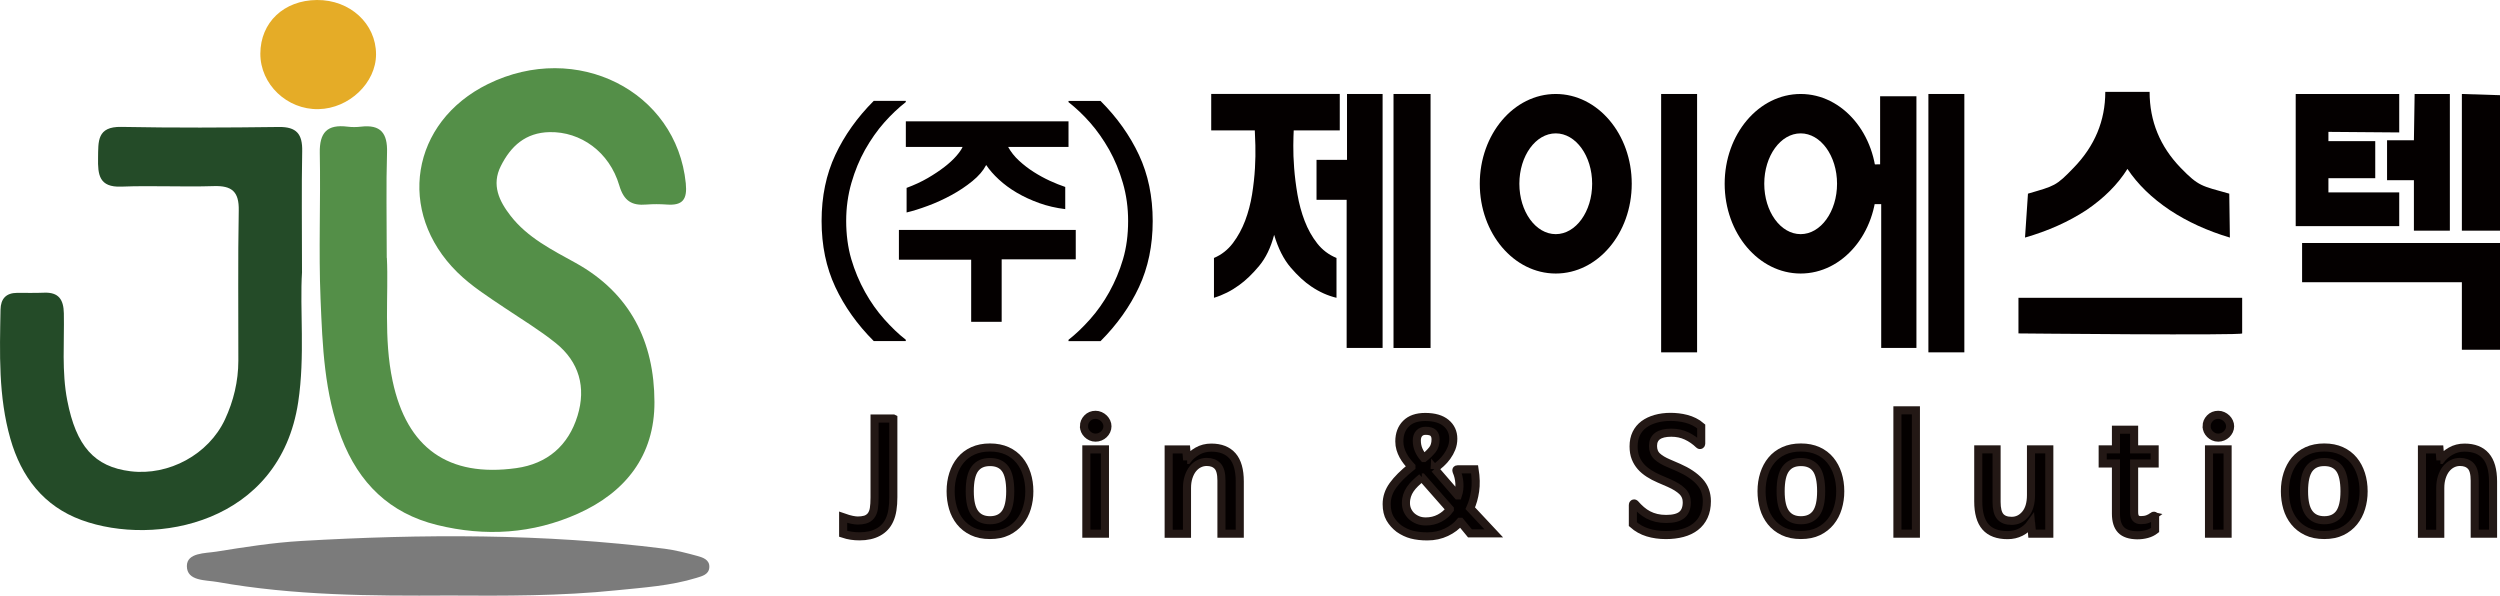
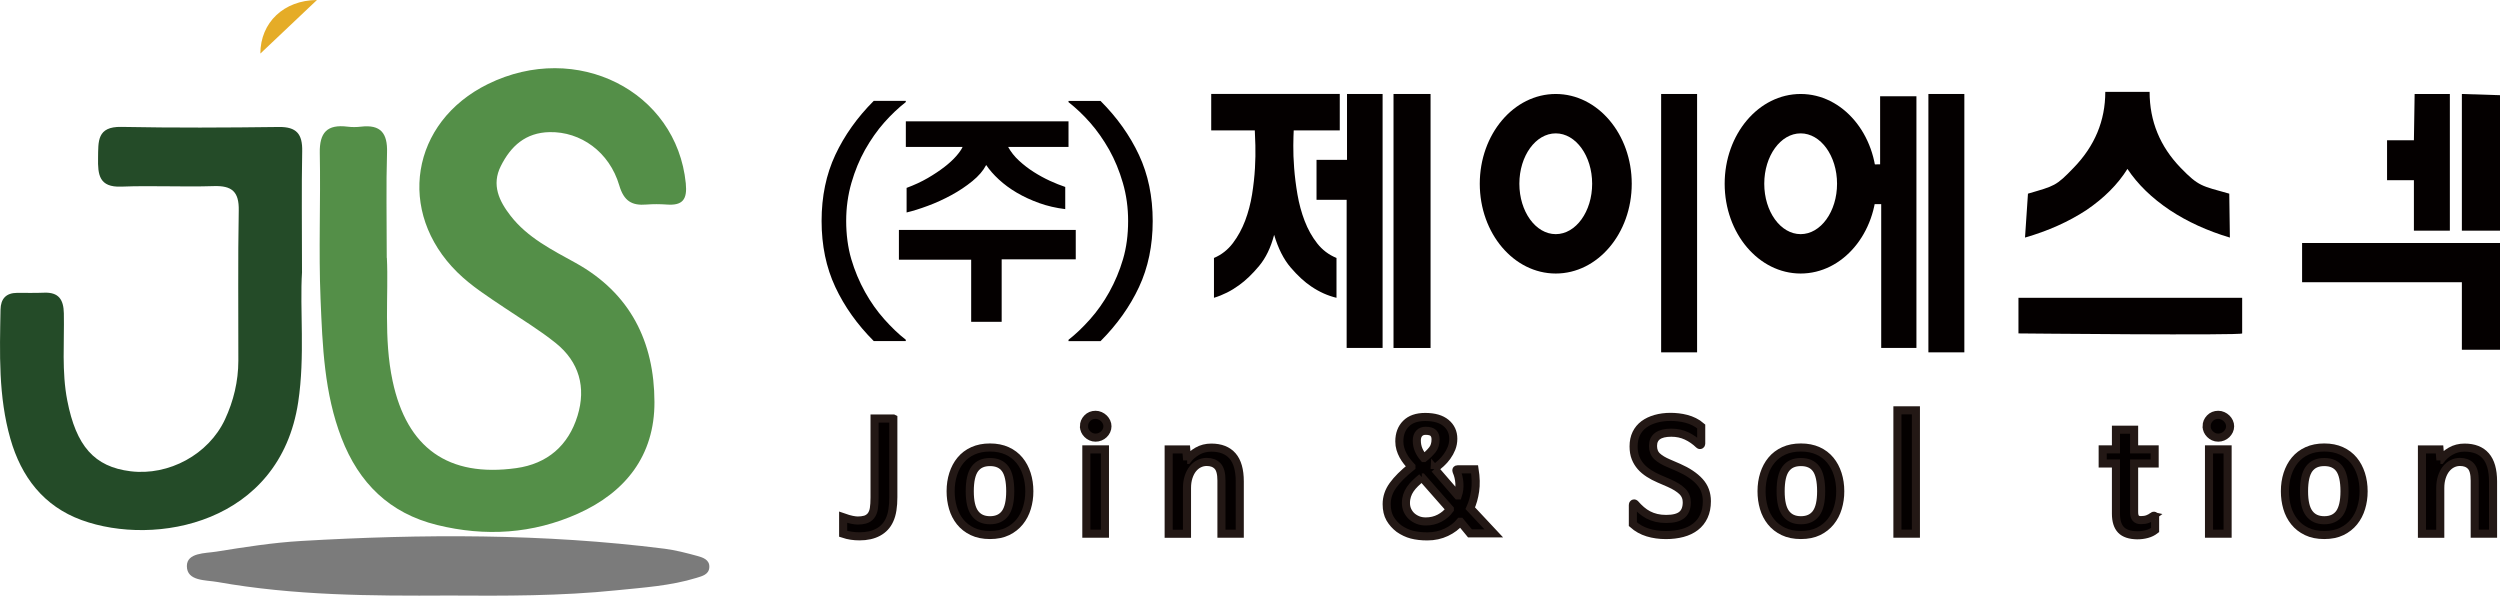
<svg xmlns="http://www.w3.org/2000/svg" viewBox="0 0 618.22 147.3">
  <defs>
    <style>.d{fill:#548f48;}.e{fill:#e5ac27;}.f,.g{fill:#040000;}.g{stroke:#231815;stroke-miterlimit:10;stroke-width:2px;}.h{fill:#244b28;}.i{fill:#7b7b7b;}</style>
  </defs>
  <g id="a" />
  <g id="b">
    <g id="c">
      <g>
        <path class="f" d="M223.99,30.01h40.24v6.32h-14.93c.67,1.23,1.57,2.37,2.69,3.4,1.12,1.03,2.33,1.97,3.64,2.8,1.31,.83,2.64,1.56,3.99,2.18,1.35,.62,2.61,1.12,3.8,1.52v5.48c-2.28-.28-4.42-.77-6.42-1.49-2-.72-3.85-1.57-5.54-2.56-1.69-.99-3.17-2.09-4.46-3.28-1.29-1.19-2.33-2.38-3.13-3.58-.72,1.39-1.86,2.72-3.42,3.99-1.56,1.27-3.29,2.43-5.19,3.46-1.9,1.03-3.84,1.92-5.82,2.65-1.98,.74-3.73,1.28-5.25,1.64v-6.08c1.94-.72,3.69-1.53,5.25-2.44,1.56-.91,2.93-1.83,4.11-2.74,1.18-.91,2.15-1.81,2.91-2.68,.76-.87,1.29-1.63,1.58-2.27h-14.04v-6.32Z" />
        <path class="f" d="M319.92,32.24c-.05,.84-.08,2.09-.1,3.74-.02,1.66,.05,3.52,.21,5.6,.16,2.08,.43,4.25,.82,6.52,.39,2.27,.98,4.45,1.77,6.52,.8,2.08,1.83,3.93,3.1,5.55,1.27,1.63,2.86,2.83,4.78,3.62v9.85c-2.14-.51-4.21-1.43-6.21-2.78-1.68-1.12-3.39-2.69-5.12-4.71-1.73-2.02-3.09-4.71-4.09-8.08-.82,3.14-2.06,5.71-3.72,7.7-1.66,1.99-3.31,3.58-4.95,4.75-1.91,1.4-3.98,2.44-6.21,3.12v-9.85c1.87-.79,3.42-2.01,4.67-3.66,1.25-1.65,2.26-3.51,3.04-5.55,.77-2.05,1.34-4.21,1.71-6.48,.36-2.27,.6-4.45,.72-6.52,.11-2.07,.15-3.94,.1-5.6-.05-1.65-.09-2.9-.14-3.74h-10.78v-9.01h31.79v9.01h-11.39Z" />
        <polygon class="f" points="222.29 56.86 222.29 64.22 240.16 64.22 240.16 79.58 247.7 79.58 247.7 64.13 266.02 64.13 266.02 56.86 222.29 56.86" />
        <polygon class="f" points="325.56 39.53 333.1 39.53 333.1 23.24 341.9 23.24 341.9 86.04 333.01 86.04 333.01 49.41 325.56 49.41 325.56 39.53" />
        <rect class="f" x="344.6" y="23.24" width="9.16" height="62.81" />
        <rect class="f" x="410.78" y="23.24" width="8.89" height="63.89" />
        <polygon class="f" points="461.7 40.7 461.7 50.48 465.2 50.48 465.2 86.04 473.91 86.04 473.91 23.81 464.93 23.81 464.93 40.63 461.7 40.7" />
        <rect class="f" x="476.87" y="23.24" width="8.89" height="63.89" />
        <path class="f" d="M499.14,73.65v8.8s55.32,.54,55.32,0v-8.8h-55.32Z" />
-         <polygon class="f" points="575.79 32.61 575.79 34.9 587.37 34.9 587.37 44.06 575.79 44.06 575.79 47.57 593.3 47.57 593.3 55.92 567.7 55.92 567.7 23.24 593.3 23.24 593.3 32.75 575.79 32.61" />
        <polygon class="f" points="596.93 34.68 590.29 34.68 590.29 44.56 596.93 44.56 596.93 57.04 605.82 57.04 605.82 23.24 597.11 23.24 596.93 34.68" />
        <polygon class="f" points="608.79 23.24 608.79 57.04 618.22 57.04 618.22 23.54 608.79 23.24" />
        <polygon class="f" points="569.28 60.09 569.28 69.79 608.79 69.79 608.79 86.49 618.22 86.49 618.22 60.09 569.28 60.09" />
        <path class="f" d="M551.42,58.75c-5.56-1.66-10.51-3.92-14.85-6.79-4.45-2.98-7.94-6.38-10.48-10.19-2.38,3.81-5.77,7.21-10.16,10.19-4.39,2.87-9.45,5.14-15.17,6.79l.73-10.86c6.56-1.93,6.9-1.81,11.34-6.45,5.19-5.36,7.78-11.6,7.78-18.72h10.96c0,7.24,2.57,13.5,7.7,18.8,4.45,4.58,5.11,4.44,12,6.37l.15,10.86Z" />
        <path class="f" d="M384.72,23.24c-10.38,0-18.79,9.94-18.79,22.2s8.41,22.2,18.79,22.2,18.79-9.94,18.79-22.2-8.41-22.2-18.79-22.2Zm0,34.66c-4.97,0-9-5.58-9-12.46s4.03-12.46,9-12.46,9,5.58,9,12.46-4.03,12.46-9,12.46Z" />
        <path class="f" d="M445.28,23.24c-10.38,0-18.79,9.94-18.79,22.2s8.41,22.2,18.79,22.2,18.79-9.94,18.79-22.2-8.41-22.2-18.79-22.2Zm0,34.66c-4.97,0-9-5.58-9-12.46s4.03-12.46,9-12.46,9,5.58,9,12.46-4.03,12.46-9,12.46Z" />
        <path class="f" d="M223.99,84.34h-7.92c-4.08-4.08-7.25-8.54-9.51-13.37-2.26-4.83-3.39-10.27-3.39-16.33s1.13-11.5,3.39-16.33c2.26-4.83,5.43-9.28,9.51-13.37h7.92v.3c-1.87,1.47-3.65,3.16-5.35,5.08-1.7,1.92-3.27,4.16-4.72,6.71-1.38,2.47-2.51,5.2-3.37,8.18-.86,2.98-1.3,6.12-1.3,9.42s.42,6.59,1.26,9.44c.84,2.86,1.98,5.57,3.41,8.15,1.38,2.47,2.96,4.71,4.74,6.71,1.78,2,3.55,3.7,5.33,5.08v.3Z" />
        <path class="f" d="M264.23,84.03c1.78-1.39,3.55-3.08,5.33-5.08,1.78-2,3.36-4.24,4.74-6.71,1.43-2.58,2.57-5.29,3.41-8.15,.84-2.86,1.26-6,1.26-9.44,0-3.3-.43-6.44-1.3-9.42-.86-2.98-1.99-5.7-3.37-8.18-1.45-2.55-3.03-4.79-4.72-6.71-1.69-1.92-3.48-3.62-5.35-5.08v-.3h7.92c4.08,4.08,7.25,8.54,9.51,13.37,2.26,4.83,3.39,10.27,3.39,16.33,0,6.06-1.13,11.5-3.39,16.33-2.26,4.83-5.43,9.28-9.51,13.37h-7.92v-.3Z" />
      </g>
      <g>
        <path class="d" d="M95.67,63.77c.45,9.07-.85,19.83,1.42,30.46,3.53,16.54,13.73,23.87,30.58,21.53,7.69-1.07,12.9-5.59,15.15-12.95,2.15-7.01,.41-13.32-5.38-17.97-4.03-3.24-8.5-5.93-12.8-8.82-3.99-2.69-8.06-5.26-11.53-8.67-15.15-14.92-11.55-37.18,7.56-46.57,21.91-10.77,46.63,1.72,48.92,24.55,.4,4-.77,5.54-4.7,5.25-1.66-.12-3.35-.13-5,0-3.63,.31-5.6-.85-6.75-4.73-2.45-8.31-9.56-13.33-17.23-13.18-5.93,.12-9.58,3.44-12.06,8.39-2.35,4.67-.41,8.67,2.41,12.3,4.2,5.42,10.24,8.42,16.08,11.65,13.53,7.49,19.46,19.51,19.5,34.4,.04,13.24-7.15,22.33-18.93,27.61-11.17,5-22.9,5.74-34.83,2.8-11.77-2.9-19.33-10.38-23.62-21.49-4.28-11.09-4.71-22.79-5.19-34.39-.5-12,.05-24.04-.19-36.06-.11-5.12,1.83-7.19,6.86-6.56,1.1,.14,2.24,.13,3.33,0,4.89-.58,6.59,1.64,6.44,6.4-.25,8.13-.07,16.27-.07,26.03Z" />
        <path class="h" d="M74.69,67.22c-.59,9.33,.78,20.78-.95,32.23-4.54,30.06-35.38,35.8-53.56,29.16-9.4-3.44-14.92-10.67-17.61-20.1C-.42,98.04-.07,87.29,.13,76.56c.05-2.67,1.35-4.12,4.1-4.14,2.23,0,4.45,.05,6.67-.04,3.61-.14,4.82,1.68,4.89,5.1,.14,7.19-.55,14.41,.85,21.58,2.19,11.23,6.67,16.38,15.65,17.48,9.48,1.16,19.31-4.18,23.34-12.81,2.13-4.57,3.3-9.43,3.31-14.5,.03-12.39-.13-24.79,.1-37.18,.09-4.66-1.69-6.18-6.21-6.03-7.6,.25-15.21-.17-22.81,.13-5.54,.22-5.84-2.98-5.77-7.09,.07-4.06-.32-7.8,5.76-7.68,12.98,.25,25.96,.19,38.94,.02,4.41-.06,5.86,1.77,5.78,5.97-.18,9.24-.05,18.5-.05,29.85Z" />
        <path class="i" d="M110.84,147.27c-19.1,.11-38.19,.01-57.07-3.35-2.91-.52-7.56-.16-7.56-3.94,0-3.34,4.54-3.13,7.29-3.57,6.94-1.11,13.92-2.22,20.93-2.63,30-1.75,59.99-1.86,89.88,1.91,2.74,.35,5.45,1.06,8.13,1.79,1.39,.38,3.07,.94,2.97,2.79-.09,1.81-1.77,2.2-3.17,2.63-6.42,1.98-13.11,2.39-19.73,3.07-13.85,1.43-27.76,1.39-41.66,1.3Z" />
-         <path class="e" d="M64.38,13.25C64.41,5.54,70.2,.06,78.38,0c8.17-.06,14.61,5.86,14.61,13.43,0,7.06-6.66,13.41-14.23,13.56-7.8,.16-14.41-6.16-14.38-13.74Z" />
+         <path class="e" d="M64.38,13.25C64.41,5.54,70.2,.06,78.38,0Z" />
      </g>
      <g>
        <path class="g" d="M220.91,103.5v19.45c0,1.13-.07,2.17-.22,3.13-.15,.96-.39,1.8-.74,2.54-.59,1.3-1.52,2.3-2.78,2.98-1.26,.69-2.81,1.03-4.62,1.03-.71,0-1.4-.05-2.06-.15-.66-.1-1.33-.26-1.99-.48v-4.09c.91,.32,1.64,.53,2.21,.64,.56,.11,1.03,.17,1.4,.17,.64,0,1.24-.07,1.8-.22,.56-.15,1.06-.47,1.47-.96,.37-.49,.61-1.09,.72-1.8,.11-.71,.17-1.62,.17-2.72v-19.52h4.64Z" />
        <path class="g" d="M244.81,132.3c-1.67,0-3.12-.29-4.35-.88-1.23-.59-2.24-1.38-3.04-2.38-.8-1-1.39-2.14-1.77-3.44-.38-1.3-.57-2.68-.57-4.12,0-1.52,.21-2.94,.63-4.25,.42-1.31,1.03-2.46,1.84-3.44,.81-.98,1.82-1.75,3.04-2.3,1.22-.55,2.62-.83,4.22-.83s3,.28,4.22,.83c1.22,.55,2.23,1.32,3.04,2.3,.81,.98,1.42,2.13,1.84,3.44s.63,2.73,.63,4.25-.2,2.82-.59,4.12c-.39,1.3-.99,2.45-1.79,3.44-.8,.99-1.8,1.79-3.02,2.38-1.22,.59-2.66,.88-4.33,.88Zm0-3.65c1.67,0,2.92-.57,3.76-1.71,.83-1.14,1.25-2.96,1.25-5.47s-.41-4.4-1.23-5.52c-.82-1.13-2.08-1.69-3.77-1.69s-2.92,.56-3.76,1.69c-.83,1.13-1.25,2.97-1.25,5.52s.42,4.33,1.27,5.47c.85,1.14,2.09,1.71,3.74,1.71Z" />
        <path class="g" d="M268.05,105.42c0-.76,.27-1.42,.81-1.99,.54-.56,1.23-.85,2.06-.85,.39,0,.77,.08,1.12,.24,.36,.16,.67,.37,.94,.63s.48,.56,.64,.9,.24,.7,.24,1.07-.08,.72-.24,1.07c-.16,.34-.37,.64-.64,.9s-.58,.46-.94,.61c-.36,.15-.73,.22-1.12,.22-.42,0-.8-.08-1.14-.24s-.64-.37-.9-.63-.46-.55-.61-.88c-.15-.33-.22-.68-.22-1.05Zm5.19,5.71v20.85h-4.6v-20.85h4.6Z" />
        <path class="g" d="M293.57,113.74h.04c.64-.86,1.47-1.58,2.49-2.17,1.02-.59,2.17-.88,3.44-.88,2.31,0,4.06,.69,5.25,2.06s1.79,3.47,1.79,6.3v12.93h-4.53v-13.15c0-1.72-.32-2.92-.96-3.59-.64-.67-1.53-1.01-2.69-1.01-.66,0-1.29,.15-1.88,.44-.59,.29-1.1,.72-1.55,1.27-.44,.55-.79,1.23-1.05,2.03s-.39,1.7-.39,2.71v11.31h-4.53v-20.85h4.35l.22,2.62Z" />
        <path class="g" d="M354.78,115.95l5.67,6.56h.07c.32-.96,.44-1.97,.37-3.04-.07-1.07-.31-2.04-.7-2.93-.12-.32-.04-.48,.26-.48h4.2c.32,2.01,.36,3.81,.13,5.38-.23,1.57-.63,2.98-1.2,4.24l5.82,6.22h-5.89l-2.36-2.87h-.07c-.86,1.06-2,1.92-3.43,2.6-1.42,.67-2.98,1.01-4.68,1.01-1.47,0-2.76-.15-3.87-.44-1.1-.29-2.15-.79-3.13-1.47-.93-.71-1.68-1.55-2.23-2.5-.55-.96-.83-2.15-.83-3.57,0-1.67,.52-3.22,1.57-4.66,1.04-1.44,2.56-2.95,4.55-4.55v-.07c-.37-.39-.73-.82-1.09-1.27-.36-.45-.67-.94-.96-1.46-.28-.52-.51-1.06-.68-1.64-.17-.58-.26-1.2-.26-1.86,0-1.82,.55-3.28,1.64-4.38,1.09-1.11,2.68-1.66,4.77-1.66,2.23,0,3.95,.5,5.14,1.49,1.19,.99,1.79,2.29,1.79,3.89,0,.86-.15,1.65-.44,2.38-.29,.72-.66,1.39-1.11,2.01-.44,.61-.93,1.17-1.47,1.66-.54,.49-1.07,.95-1.58,1.36v.07Zm-3.17,2.1c-.61,.52-1.17,1.01-1.66,1.49-.49,.48-.9,.96-1.23,1.45-.33,.49-.59,1.01-.77,1.57-.18,.55-.28,1.16-.28,1.82s.12,1.27,.37,1.82c.25,.55,.59,1.03,1.03,1.44,.44,.4,.96,.72,1.55,.96s1.24,.35,1.95,.35c1.25,0,2.39-.27,3.42-.81s1.88-1.26,2.54-2.17v-.07l-6.89-7.84h-.04Zm.52-4.79c.88-.71,1.58-1.4,2.1-2.06,.52-.66,.77-1.51,.77-2.54,0-.69-.18-1.21-.55-1.58s-1.01-.55-1.92-.55c-.66,0-1.19,.21-1.58,.63-.39,.42-.59,1.02-.59,1.8s.15,1.57,.44,2.26c.29,.7,.72,1.38,1.29,2.04h.04Z" />
        <path class="g" d="M420.19,109.98c-.96-.93-2.01-1.66-3.15-2.19-1.14-.53-2.39-.79-3.74-.79-3.02,0-4.53,1.09-4.53,3.28,0,1.08,.34,1.93,1.01,2.56s1.6,1.18,2.78,1.68l2.54,1.1c2.23,.98,3.96,2.14,5.17,3.46,1.22,1.33,1.82,2.95,1.82,4.86,0,1.42-.25,2.67-.74,3.72-.49,1.06-1.18,1.93-2.08,2.62s-1.96,1.2-3.2,1.53c-1.24,.33-2.61,.5-4.11,.5-1.62,0-3.12-.21-4.49-.63-1.38-.42-2.6-1.1-3.68-2.06v-4.79c0-.15,.06-.25,.18-.31s.23-.04,.33,.05c.52,.59,1.04,1.12,1.58,1.58,.54,.47,1.12,.86,1.73,1.18,.61,.32,1.28,.57,2.01,.74,.72,.17,1.52,.26,2.38,.26,1.82,0,3.12-.34,3.92-1.01,.8-.67,1.2-1.71,1.2-3.11,0-1.08-.37-1.98-1.11-2.71-.74-.72-1.8-1.39-3.2-2.01l-2.54-1.1c-.91-.39-1.75-.83-2.52-1.33s-1.44-1.05-1.99-1.68c-.55-.63-.99-1.34-1.31-2.15-.32-.81-.48-1.75-.48-2.84,0-1.2,.22-2.26,.66-3.17s1.07-1.66,1.88-2.27c.81-.6,1.78-1.06,2.91-1.38,1.13-.32,2.37-.48,3.72-.48,.59,0,1.22,.04,1.88,.11,.66,.07,1.33,.2,1.99,.37s1.31,.41,1.93,.72c.63,.31,1.21,.69,1.75,1.16v4.27c0,.15-.06,.25-.18,.31-.12,.06-.23,.04-.33-.06Z" />
        <path class="g" d="M445.34,132.3c-1.67,0-3.12-.29-4.35-.88-1.23-.59-2.24-1.38-3.04-2.38-.8-1-1.39-2.14-1.77-3.44-.38-1.3-.57-2.68-.57-4.12,0-1.52,.21-2.94,.63-4.25,.42-1.31,1.03-2.46,1.84-3.44,.81-.98,1.82-1.75,3.04-2.3,1.21-.55,2.62-.83,4.22-.83s3,.28,4.22,.83c1.22,.55,2.23,1.32,3.04,2.3,.81,.98,1.42,2.13,1.84,3.44s.63,2.73,.63,4.25-.2,2.82-.59,4.12c-.39,1.3-.99,2.45-1.79,3.44-.8,.99-1.8,1.79-3.02,2.38-1.22,.59-2.66,.88-4.33,.88Zm0-3.65c1.67,0,2.92-.57,3.76-1.71s1.25-2.96,1.25-5.47-.41-4.4-1.23-5.52c-.82-1.13-2.08-1.69-3.78-1.69s-2.92,.56-3.76,1.69c-.84,1.13-1.25,2.97-1.25,5.52s.42,4.33,1.27,5.47c.85,1.14,2.09,1.71,3.74,1.71Z" />
        <path class="g" d="M473.78,101.47v30.5h-4.57v-30.5h4.57Z" />
-         <path class="g" d="M502.24,129.39c-.69,.96-1.53,1.69-2.52,2.19-.99,.5-2.08,.75-3.26,.75-2.46,0-4.28-.68-5.47-2.04s-1.79-3.47-1.79-6.32v-12.85h4.53v13c0,1.69,.3,2.9,.9,3.61,.6,.71,1.54,1.07,2.82,1.07,1.35,0,2.49-.55,3.41-1.66,.92-1.1,1.38-2.68,1.38-4.71v-11.31h4.53v20.85h-4.27l-.22-2.5-.04-.07Z" />
        <path class="g" d="M532.41,127.62c.12-.1,.24-.12,.35-.07,.11,.05,.17,.15,.17,.29v3.24c-.57,.44-1.23,.77-2.01,.98-.77,.21-1.58,.31-2.41,.31-1.84-.03-3.18-.47-4.01-1.34s-1.25-2.2-1.25-4v-12.41h-3.28v-3.5h3.28v-4.86h4.49v4.86h5.08v3.5h-5.08v11.97c0,.71,.13,1.23,.4,1.55,.27,.32,.7,.48,1.29,.48,.64,0,1.19-.09,1.66-.26,.47-.17,.91-.42,1.33-.74Z" />
        <path class="g" d="M545.67,105.42c0-.76,.27-1.42,.81-1.99,.54-.56,1.23-.85,2.06-.85,.39,0,.77,.08,1.12,.24,.36,.16,.67,.37,.94,.63,.27,.26,.48,.56,.64,.9,.16,.34,.24,.7,.24,1.07s-.08,.72-.24,1.07c-.16,.34-.38,.64-.64,.9-.27,.26-.58,.46-.94,.61-.36,.15-.73,.22-1.12,.22-.42,0-.8-.08-1.14-.24s-.64-.37-.9-.63-.46-.55-.61-.88c-.15-.33-.22-.68-.22-1.05Zm5.19,5.71v20.85h-4.6v-20.85h4.6Z" />
        <path class="g" d="M574.76,132.3c-1.67,0-3.12-.29-4.35-.88-1.23-.59-2.24-1.38-3.04-2.38-.8-1-1.39-2.14-1.77-3.44-.38-1.3-.57-2.68-.57-4.12,0-1.52,.21-2.94,.63-4.25,.42-1.31,1.03-2.46,1.84-3.44,.81-.98,1.82-1.75,3.04-2.3,1.22-.55,2.62-.83,4.22-.83s3,.28,4.22,.83c1.21,.55,2.23,1.32,3.04,2.3,.81,.98,1.42,2.13,1.84,3.44s.63,2.73,.63,4.25-.2,2.82-.59,4.12c-.39,1.3-.99,2.45-1.79,3.44-.8,.99-1.8,1.79-3.02,2.38-1.21,.59-2.66,.88-4.33,.88Zm0-3.65c1.67,0,2.92-.57,3.76-1.71,.83-1.14,1.25-2.96,1.25-5.47s-.41-4.4-1.23-5.52c-.82-1.13-2.08-1.69-3.77-1.69s-2.92,.56-3.76,1.69c-.83,1.13-1.25,2.97-1.25,5.52s.42,4.33,1.27,5.47,2.09,1.71,3.74,1.71Z" />
        <path class="g" d="M603.49,113.74h.04c.64-.86,1.47-1.58,2.49-2.17,1.02-.59,2.17-.88,3.44-.88,2.31,0,4.06,.69,5.25,2.06s1.79,3.47,1.79,6.3v12.93h-4.53v-13.15c0-1.72-.32-2.92-.96-3.59-.64-.67-1.53-1.01-2.69-1.01-.66,0-1.29,.15-1.88,.44-.59,.29-1.1,.72-1.55,1.27-.44,.55-.79,1.23-1.05,2.03s-.39,1.7-.39,2.71v11.31h-4.53v-20.85h4.35l.22,2.62Z" />
      </g>
    </g>
  </g>
</svg>